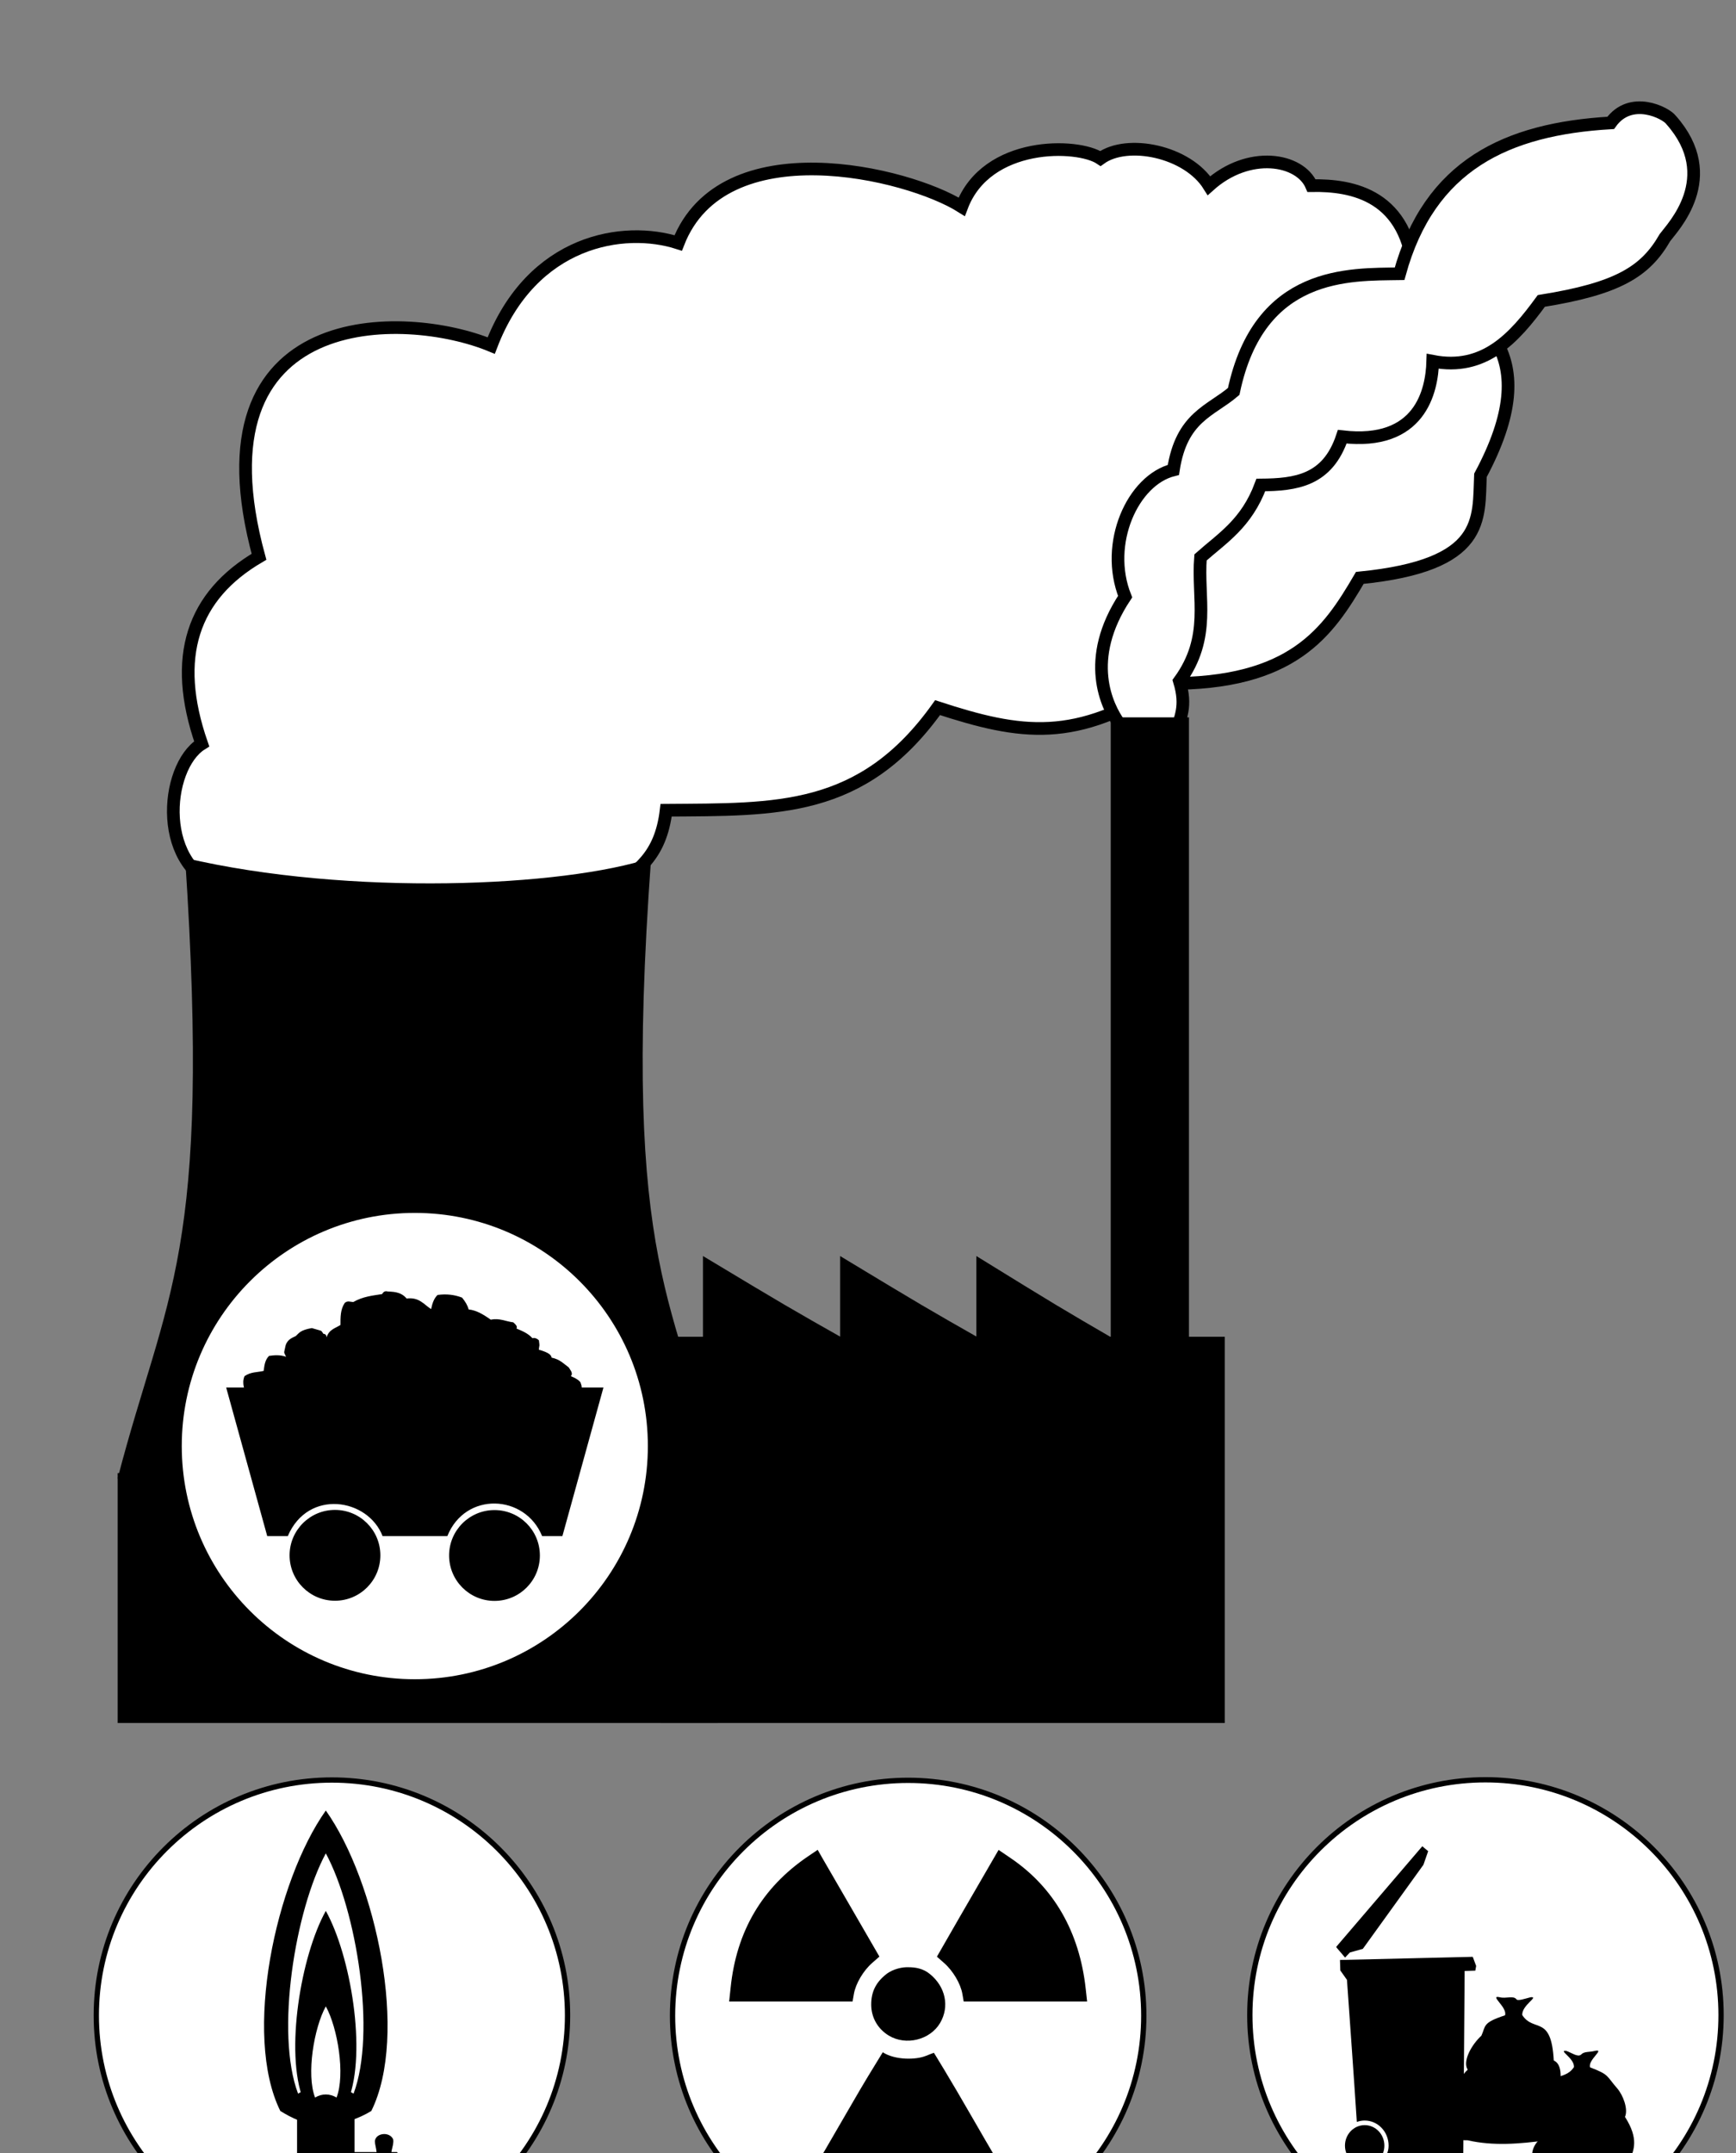
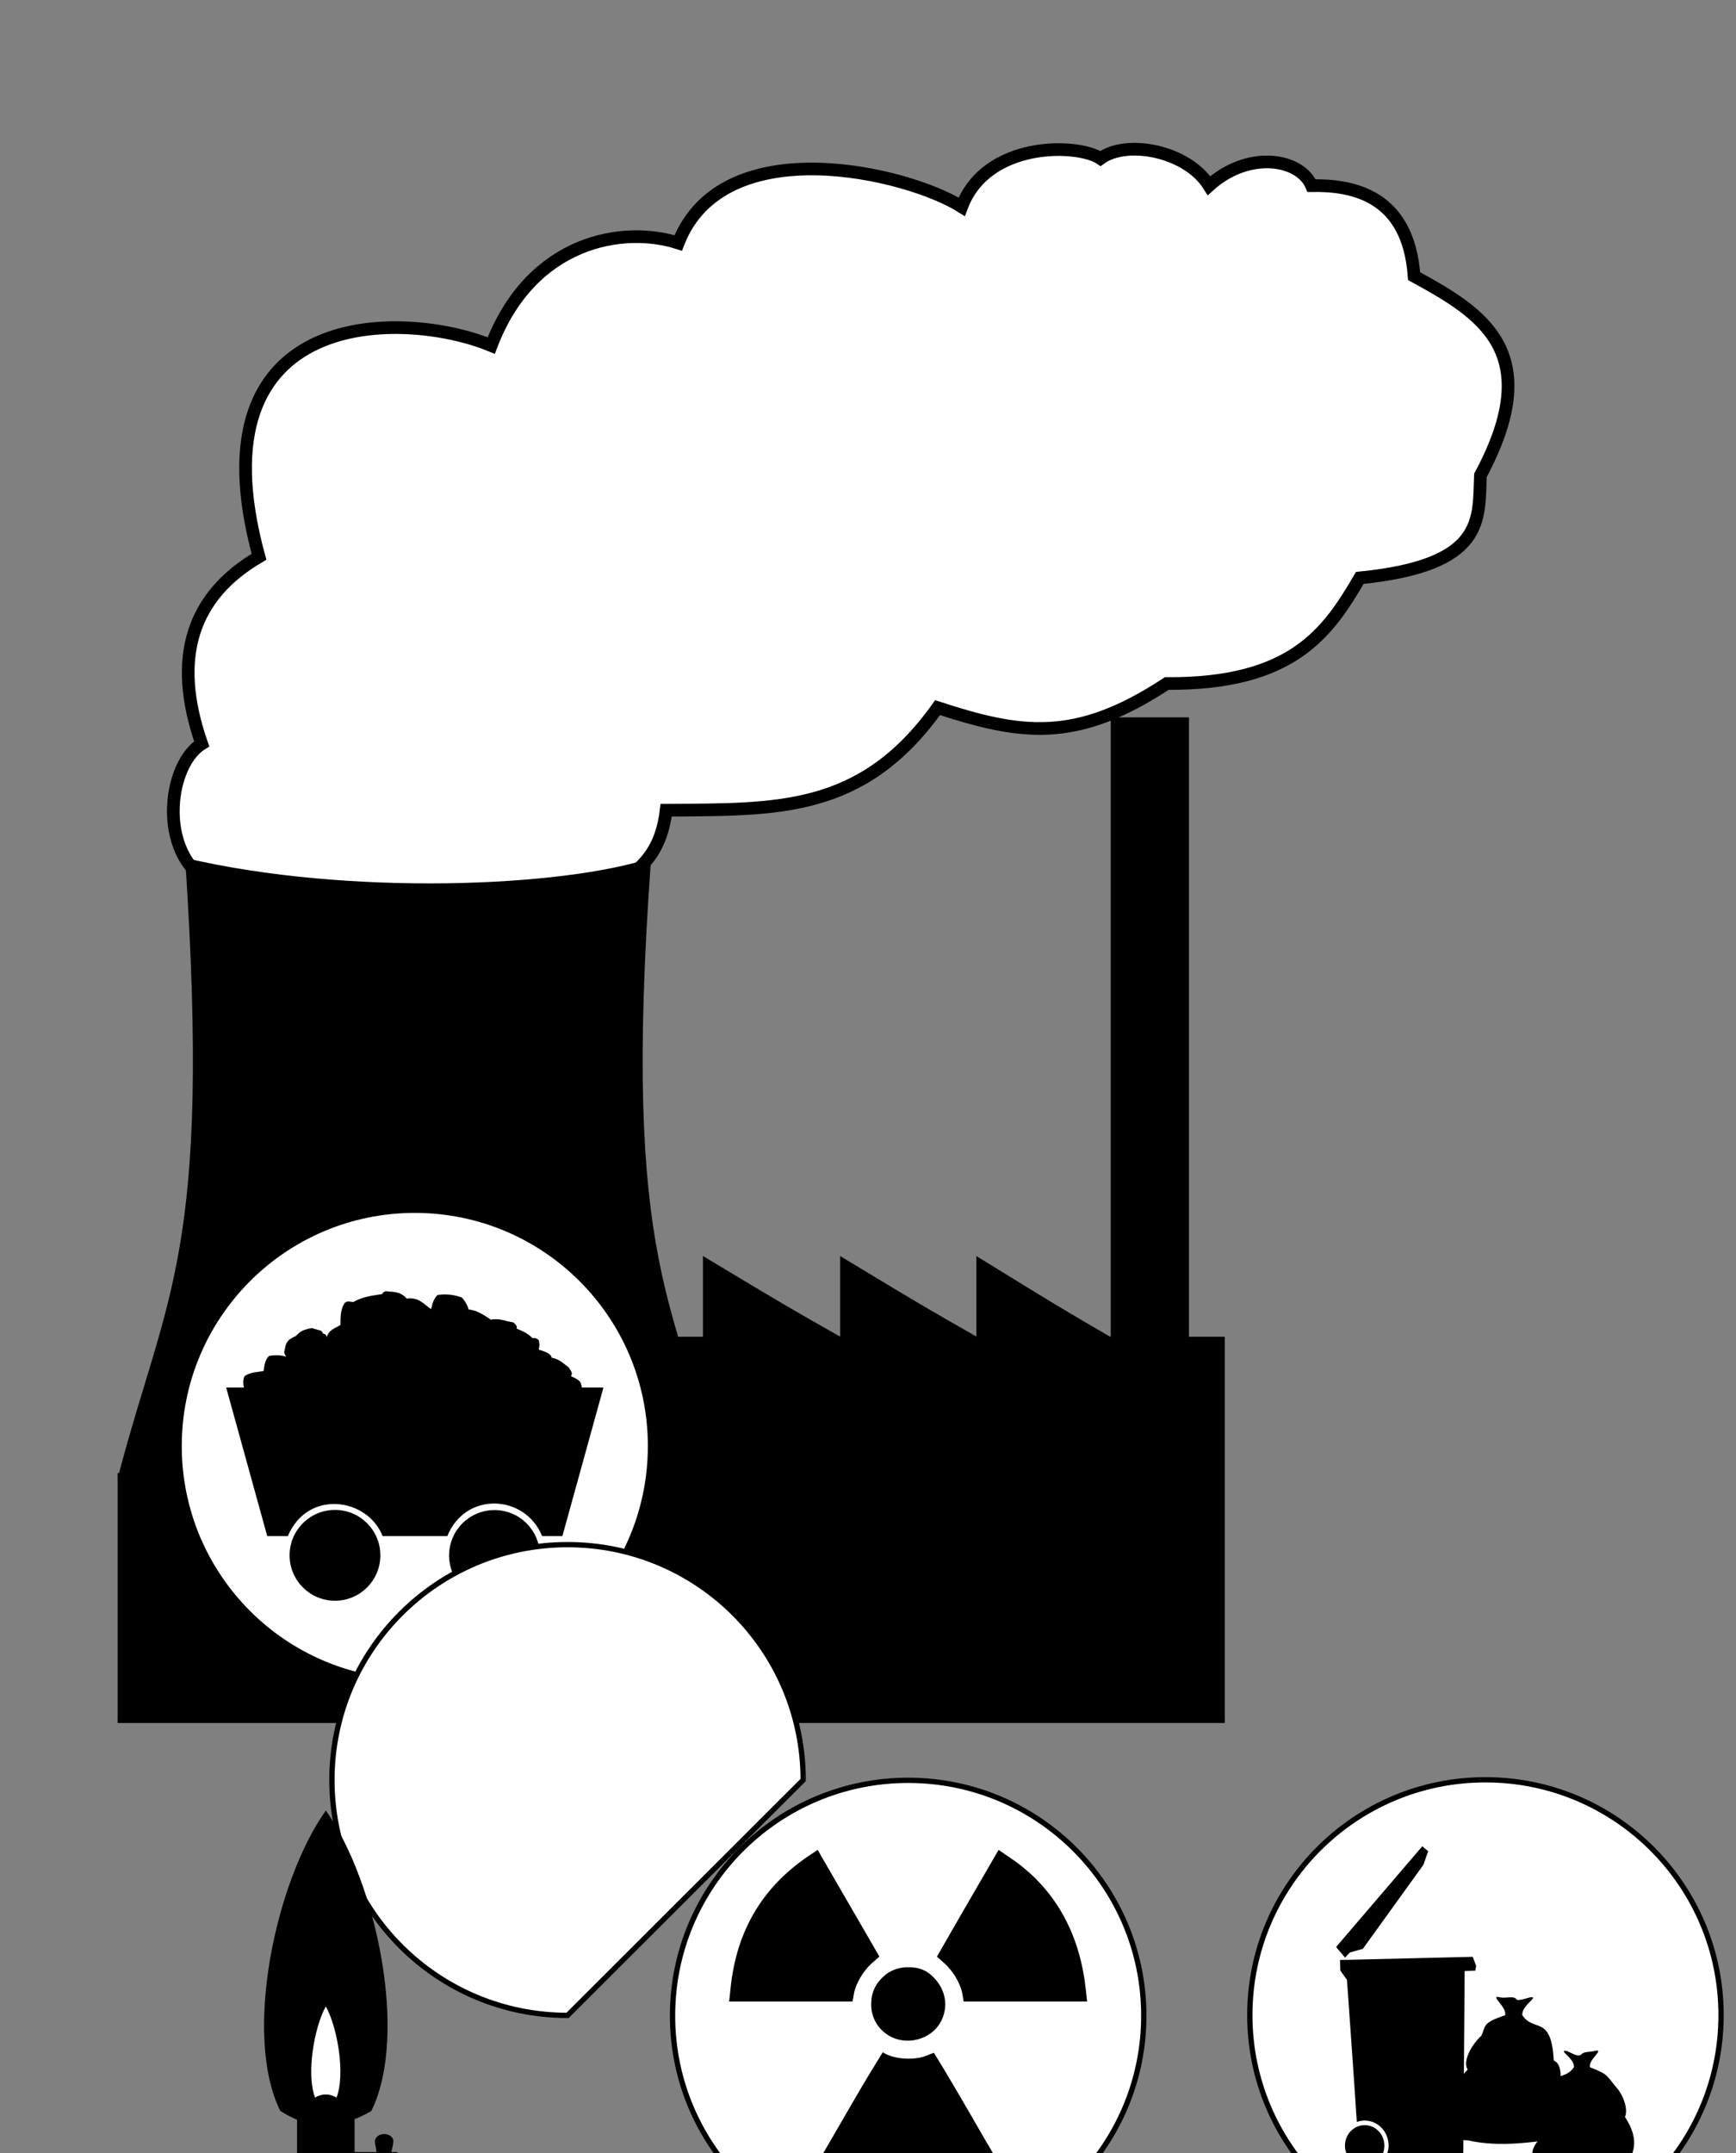
<svg xmlns="http://www.w3.org/2000/svg" width="822.298" height="1019.474">
  <rect width="100%" height="100%" fill="#808080" stroke="none" />
  <title>power plant</title>
  <g>
    <title>Layer 1</title>
    <g id="layer1">
      <g id="g4508">
        <path fill="#ffffff" stroke="#000000" stroke-width="6" stroke-miterlimit="4" d="m106.963,420.746c-33.045,-8.5 -29.181,-57.574 -11.429,-68.572c-14.351,-41.223 -4.215,-70.202 27.143,-88.571c-32.727,-119.908 69.473,-116.804 109.999,-100c19.271,-50.346 63.079,-56.794 88.572,-48.571c21.194,-54.316 108.622,-33.339 134.286,-17.143c11.776,-31.251 55.02,-30.032 65.714,-22.857c12.659,-9.167 41.207,-3.522 51.428,12.857c18.805,-16.935 43.096,-12.857 48.572,0c19.504,-0.339 45.821,4.493 48.571,42.857c31.996,17.504 62.761,35.804 31.429,94.285c-0.955,20.714 2.808,42.607 -57.143,48.572c-15.037,25.673 -31.626,50.44 -91.429,50c-43.066,28.324 -69.003,24.324 -108.571,11.428c-35.786,50.109 -76.385,48.136 -128.571,48.572c-2.647,22.115 -13.594,28.787 -27.143,38.571l-81.429,27.143l-100,-28.571z" id="path3044" />
        <path fill="#000000" fill-rule="nonzero" stroke-width="0.912" d="m87.697,406.213c77.894,18.198 179.369,13.71 220.722,0c-14.327,196.571 12.871,209.86 32.137,294.308l-284.829,-0.561c23.008,-88.344 44.464,-105.27 31.97,-293.747z" id="rect2985" />
        <path fill="#000000" fill-rule="nonzero" stroke-width="0.912" d="m312.984,632.88l133.571,0l133.572,0l0,182.857l-267.143,0l0,-182.857z" id="rect2987" />
-         <path fill="#ffffff" fill-rule="nonzero" stroke="#000000" stroke-width="6" stroke-miterlimit="4" stroke-dashoffset="0" d="m530.084,342.471c-5.603,-7.788 -16.922,-30.2 2.857,-60c-10.009,-25.11 3.595,-55.26 22.857,-60c3.836,-25.18 17.692,-27.813 28.571,-37.143c12.082,-57.372 55.119,-55.33 78.572,-55.714c14.155,-51.495 50.716,-68.555 100,-71.429c9.524,-13.289 26.19,-4.692 28.571,-1.429c24.149,27.178 0.471,51.137 -2.857,55.714c-9.266,16.136 -22.267,24.195 -58.571,30c-13.002,17.807 -27.171,33.278 -51.429,28.572c-0.413,14.059 -5.868,40.026 -42.857,35.714c-6.977,20.867 -22.048,22.712 -38.571,22.858c-6.803,18.231 -18.167,25.059 -28.572,34.285c-1.581,19.305 5.292,37.553 -10,58.572c3.743,12.314 0.143,17.285 -1.428,24.285l-20,4.286l-7.143,-8.571z" id="path3046" />
        <path fill="#000000" fill-rule="nonzero" stroke-width="0.912" d="m526.127,339.628l37.057,0l0,418.966l-37.057,0l0,-418.966z" id="rect2989" />
        <path fill="#000000" fill-rule="nonzero" stroke-width="0.912" d="m55.723,697.437l1.154,-0.007l34.395,0l17.768,0l17.768,0l17.768,0l17.768,0l17.768,0l17.768,0l17.768,0l17.768,0l17.768,0l17.768,0l17.768,0l17.768,0l17.769,0l17.768,0l0,118.306l-284.29,0l0,-14.788l0,-14.788l0,-14.789l0,-14.788l0,-14.788l0,-14.789l0,-27.149l-0.013,-2.42z" id="rect3013" />
        <path fill="#000000" fill-rule="nonzero" stroke-width="0.912" d="m332.984,635.073l0,-40.41c40.017,24.033 39.953,23.994 68.939,40.41l-68.939,0z" id="rect3016" />
        <path fill="#000000" fill-rule="nonzero" stroke-width="0.912" d="m397.936,635.073l0,-40.41c39.81,24.033 39.747,23.994 68.582,40.41l-68.582,0z" id="rect3016-6" />
        <path fill="#000000" fill-rule="nonzero" stroke-width="0.912" d="m462.475,635.073l0,-40.41c38.981,24.033 38.919,23.994 67.154,40.41l-67.154,0z" id="rect3016-5" />
      </g>
      <g transform="matrix(0.836, 0, 0, 0.836, 422.958, 346.697)" id="g3955">
        <g id="g3952">
          <path fill="#ffffff" fill-rule="nonzero" stroke="#000000" stroke-width="3" stroke-miterlimit="4" stroke-dashoffset="0" d="m-137.358,404.226c0,73.754 -59.789,133.543 -133.543,133.543c-73.754,0 -133.543,-59.789 -133.543,-133.543c0,-73.754 59.789,-133.543 133.543,-133.543c73.754,0 133.543,59.789 133.543,133.543z" id="path3833" />
        </g>
        <g id="g3946">
          <path fill="#000000" fill-rule="nonzero" stroke-width="3" d="m-290.417,466.101c0,14.204 -11.515,25.719 -25.719,25.719c-14.204,0 -25.719,-11.515 -25.719,-25.719c0,-14.204 11.515,-25.719 25.719,-25.719c14.204,0 25.719,11.515 25.719,25.719z" id="path3833-9" />
          <path fill="#000000" fill-rule="nonzero" stroke-width="3" d="m-200.035,466.189c0,14.204 -11.515,25.719 -25.719,25.719c-14.204,0 -25.719,-11.515 -25.719,-25.719c0,-14.204 11.515,-25.719 25.719,-25.719c14.204,0 25.719,11.515 25.719,25.719z" id="path3833-9-8" />
          <path fill="#000000" fill-rule="nonzero" stroke-width="0.561" id="path3888" d="m-377.776,371.089l23.254,84.113l11.662,0c11.47,-26.869 45.381,-21.434 53.692,0l18.267,0l18.436,0c10.172,-25.318 43.964,-23.831 53.693,0l11.491,0l23.254,-84.113l-106.874,0l-106.875,0z" />
          <path fill="#000000" fill-rule="nonzero" stroke-width="0.561" id="path3938" d="m-366.805,375.656c-0.201,-3.667 -2.364,-6.534 -0.604,-11c3.626,-2.553 7.252,-2.119 10.878,-3c0.389,-3.052 0.694,-6.134 3.021,-8.5c3.223,-0.487 6.446,-0.649 9.669,0.5c-1.349,-2.894 -1.253,-1.71 -0.521,-5.25c0.686,-4.207 3.422,-5.265 6.043,-6.5c1.761,-1.616 2.428,-3.332 9.065,-4.5c6.367,2.008 4.839,0.791 6.565,3.25c1.206,0.045 1.745,0.778 1.812,2c1.339,-4.451 4.94,-5.159 7.857,-7c-0.004,-4.39 -0.075,-8.798 2.417,-12.5c1.611,-1.446 3.223,-0.547 4.834,-0.5c5.439,-3.13 10.878,-3.628 16.317,-4.5c0.743,-1.264 1.709,-1.884 3.022,-1.5c2.588,0.273 7.408,-0.172 10.877,4c7.242,-0.878 9.78,3.434 13.9,6c0.623,-3.15 1.586,-6.02 3.625,-8c5.078,-0.726 9.676,-0.13 13.9,1.5c1.815,2.214 3.038,4.202 3.736,6.705c4.557,0.427 8.581,3.058 12.58,5.795c4.768,-1.056 8.464,0.992 12.691,1.5c2.441,2.079 2.158,2.805 1.813,3.5c3.28,1.405 6.613,2.724 9.065,5.5c1.345,-0.529 2.984,0.459 3.659,1.18c0.581,4.383 0.165,2.065 -0.033,5.32c5.893,1.644 6.988,3.089 7.251,4.5c4.715,0.952 6.797,3.46 9.669,5.5c0.982,1.667 2.646,3.333 1.209,5c2.224,0.812 5.523,2.681 5.635,4.061c1.251,2.858 -0.131,4.626 -0.196,6.939l-70.101,1.5l-119.655,-1.5z" />
        </g>
      </g>
      <g transform="matrix(1.312, 0, 0, 1.31, 455.981, -557.43)" id="g4101">
        <g id="g3952-3" transform="matrix(0.637, 0, 0, 0.637, 152.893, 896.369)">
          <path fill="#ffffff" fill-rule="nonzero" stroke="#000000" stroke-width="3" stroke-miterlimit="4" stroke-dashoffset="0" d="m-137.358,404.457c0,73.754 -59.789,133.543 -133.543,133.543c-73.754,0 -133.543,-59.789 -133.543,-133.543c0,-73.754 59.789,-133.543 133.543,-133.543c73.754,0 133.543,59.789 133.543,133.543z" id="path3833-3" />
        </g>
        <path fill="#000000" stroke="#ffff00" stroke-width="0" stroke-miterlimit="4" d="m-52.338,1094.06l-3.495,2.36c-16.566,11.27 -25.839,27.05 -27.935,47.47l-0.532,5l22.287,0l22.265,0l0.486,-2.78c0.652,-3.72 3.398,-8.37 6.596,-11.17l2.615,-2.3l-9.327,-16.13c-5.128,-8.87 -10.154,-17.54 -11.155,-19.28l-1.805,-3.17zm65.312,0.03l-2.893,4.99c-1.595,2.76 -6.626,11.43 -11.155,19.28l-8.216,14.31l2.592,2.29c3.192,2.8 5.944,7.43 6.596,11.15l0.486,2.78l22.265,0l22.288,0l-0.509,-4.63c-2.264,-20.57 -11.482,-36.61 -27.125,-47.23l-4.328,-2.94zm-32.585,42.4c-1.897,-0.1 -5.484,0.52 -8.034,2.56c-3.718,2.97 -5.371,6.36 -5.368,10.95c0.003,4.64 2.353,8.78 6.365,11.2c6.163,3.73 14.905,1.58 18.515,-4.58c3.47,-5.92 1.967,-13.1 -3.726,-17.7c-2.475,-2.01 -5.225,-2.43 -7.752,-2.43zm9.233,30.92c0,0 -1.431,0.5 -2.893,1.11c-3.442,1.44 -11.057,1.63 -15.573,-1.3c-3.573,5.79 -7.162,11.69 -10.51,17.52c-4.503,7.78 -9.088,15.71 -10.207,17.61l-2.037,3.45l4.652,2.22c4.269,2.02 12.253,5.02 16.895,5.56c2.934,0.34 7.795,0.49 12.362,0.35c5.259,-0.16 16.383,-1.69 25.617,-6.09l4.282,-2.04l-1.412,-2.36c-0.778,-1.29 -4,-6.84 -7.152,-12.33c-8.354,-14.58 -14.025,-23.7 -14.025,-23.7z" id="path2830" />
      </g>
      <g transform="matrix(1.312, 0, 0, 1.31, 1111.93, -1123.5)" id="g4245">
        <g id="g3952-3-3" transform="matrix(0.637, 0, 0, 0.637, -555.107, 1328.37)">
-           <path fill="#ffffff" fill-rule="nonzero" stroke="#000000" stroke-width="3" stroke-miterlimit="4" stroke-dashoffset="0" d="m-137.36,404.458c0,73.754 -59.789,133.543 -133.543,133.543c-73.754,0 -133.543,-59.789 -133.543,-133.543c0,-73.754 59.789,-133.543 133.543,-133.543c73.754,0 133.543,59.789 133.543,133.543z" id="path3833-3-2" />
+           <path fill="#ffffff" fill-rule="nonzero" stroke="#000000" stroke-width="3" stroke-miterlimit="4" stroke-dashoffset="0" d="m-137.36,404.458c-73.754,0 -133.543,-59.789 -133.543,-133.543c0,-73.754 59.789,-133.543 133.543,-133.543c73.754,0 133.543,59.789 133.543,133.543z" id="path3833-3-2" />
        </g>
        <g id="g4236" transform="matrix(0.141, 0, 0, 0.119, -665.838, 1434.63)">
          <path fill="#000000" fill-rule="nonzero" stroke-width="0.561" id="rect4108-0" d="m-454.196,649.897c-128.778,215.678 -212.721,681.833 -116.547,912.406c27.491,20.698 66.891,42.434 85.19,36.754c40.622,-10.031 14.874,-11.069 52.376,-1.421c19.405,5.636 63.287,-11.535 95.527,-35.333c96.174,-230.574 12.231,-696.728 -116.547,-912.406z" />
-           <path fill="#ffffff" fill-rule="nonzero" stroke-width="0.561" id="rect4108" d="m-454.196,779.972c-78.517,172.497 -129.687,545.323 -71.057,729.734c44.788,-32.904 96.741,-32.925 142.112,0c58.636,-184.411 7.457,-557.237 -71.055,-729.734l0,0z" />
-           <path fill="#000000" fill-rule="nonzero" stroke-width="0.561" id="rect4108-4" d="m-454.196,954.748c-63.758,135.67 -105.318,428.9 -57.702,573.94c36.37,-25.879 78.559,-25.896 115.404,0c47.616,-145.04 6.056,-438.27 -57.702,-573.94z" />
          <path fill="#ffffff" fill-rule="nonzero" stroke-width="0.561" id="rect4108-4-8" d="m-454.196,1244.66c-30.394,65.468 -50.206,206.966 -27.507,276.955c17.338,-12.488 37.45,-12.496 55.015,0c22.699,-69.989 2.887,-211.487 -27.507,-276.955z" />
          <path fill="#000000" fill-rule="nonzero" stroke-width="0.561" id="rect4106" d="m-527.793,1562.684c49.064,17.73 98.129,14.983 147.195,0l0,299.714c-62.873,42.41 -105.173,21.63 -147.195,0l0,-299.714z" />
          <path fill="#000000" fill-rule="nonzero" stroke-width="0.561" id="rect4185" d="m-399.097,1687.194l127.28,0c16.791,25.356 6.101,35.445 0,48.083l-127.28,0l0,-48.083z" />
          <path fill="#000000" fill-rule="nonzero" stroke-width="0.561" id="rect4185-9" d="m-329.8,1775.885c-4.873,-8.986 7.008,-42.093 1,-63.14c12.018,-21.047 -3.006,-50.06 1,-63.14c5.539,-21.231 37.626,-24.083 46.083,-1c3.15,21.213 -12.49,42.426 0,63.64c-8.565,21.213 3.849,54.099 0,63.64c-0.932,14.938 -42.13,22.373 -48.083,0z" />
        </g>
      </g>
      <g transform="matrix(1.312, 0, 0, 1.31, 1206.99, -1448.49)" id="g4477">
        <g id="g3952-3-3-4" transform="matrix(0.637, 0, 0, 0.637, -211.107, 1576.37)">
          <path fill="#ffffff" fill-rule="nonzero" stroke="#000000" stroke-width="3" stroke-miterlimit="4" stroke-dashoffset="0" d="m-137.358,404.457c0,73.754 -59.789,133.543 -133.543,133.543c-73.754,0 -133.543,-59.789 -133.543,-133.543c0,-73.754 59.789,-133.543 133.543,-133.543c73.754,0 133.543,59.789 133.543,133.543z" id="path3833-3-2-9" />
        </g>
        <g id="g4387" transform="matrix(0.148, 0, 0, 0.148, -292.952, 1615.27)">
          <path fill="#000000" fill-rule="nonzero" stroke-width="0.561" id="rect4257" d="m-416.086,1565.157c11.446,3.449 28.288,16.463 36.395,9.114c7.42,-8.201 19.872,-5.456 34.032,-9.114c25.424,-5.568 -18.528,22.671 -11.959,40.305c47.434,18.124 39.098,20.372 66.055,51.238c14.359,16.441 27.359,50.858 18.988,69.677c35.235,54.998 20.071,81.937 13.288,102.531c13.793,41.1 0.372,47.736 -13.288,54.447c-58.323,13.035 -118.764,8.041 -179.562,0c-19.392,-2.689 -73.028,-54.868 -31.758,-99.116c4.577,-19.114 -11.596,-66.063 14.978,-78.489c5.689,-102.818 45.322,-61.262 71.932,-100.995c1.206,-21.98 -39.422,-41.557 -19.102,-39.598z" />
          <path fill="#000000" fill-rule="nonzero" stroke-width="0.561" id="rect4257-3" d="m-502.781,1434.202c-13.336,3.386 -32.424,10.327 -34.893,4.516c-7.933,-9.004 -25.264,-0.5 -40.403,-4.516c-27.182,-6.113 19.809,24.89 12.786,44.25c-56.035,18.016 -46.72,26.53 -57.563,49.666c-23.793,21.839 -46.723,62.423 -33.361,83.085c-37.671,33.825 -21.458,87.965 -14.207,112.567c-32.616,60.746 -8.504,59.495 14.207,59.777c62.355,14.311 126.975,8.828 191.976,0c20.733,-2.952 78.077,-60.238 33.954,-108.818c-4.894,-20.985 12.397,-72.53 -16.014,-86.172c-6.082,-112.882 -48.455,-67.259 -76.905,-110.88c-1.289,-24.132 42.148,-45.625 20.422,-43.474z" />
          <g transform="matrix(-3.981, 0, 0, 3.981, 1097.25, -7599.58)" id="g4382">
            <path fill="#000000" stroke="#000000" stroke-width="1px" d="m437.71,2244.944l-1.907,5.13l0.407,2.34l6.625,0.22l0.875,117.44c15.856,0.61 34.284,-0.11 49.291,0.35c-2.711,-2.87 -4.573,-5.81 -4.573,-10.17c0,-8.77 6.775,-15.9 15.157,-15.9c1.516,0 2.993,0.25 4.375,0.68c1.864,-28.88 3.976,-57.77 6,-86.65l4.062,-5.75l0.188,-5.78l-80.5,-1.91z" id="path3035" />
            <path fill="#000000" stroke="#000000" stroke-width="1px" d="m520.455,2238.414l-52.228,-61.1l-2.951,2.48l2.76,7.94l36.986,51.38l7.934,2.22l2.627,2.81l4.872,-5.73z" id="path3037" />
            <path fill="#000000" stroke="#000000" stroke-width="3" stroke-miterlimit="4" d="m514.173,2360.246c0,6.114 -4.735,11.07 -10.576,11.07c-5.841,0 -10.576,-4.956 -10.576,-11.07c0,-6.114 4.735,-11.07 10.576,-11.07c5.841,0 10.576,4.956 10.576,11.07z" id="path3084" />
          </g>
        </g>
      </g>
    </g>
  </g>
</svg>